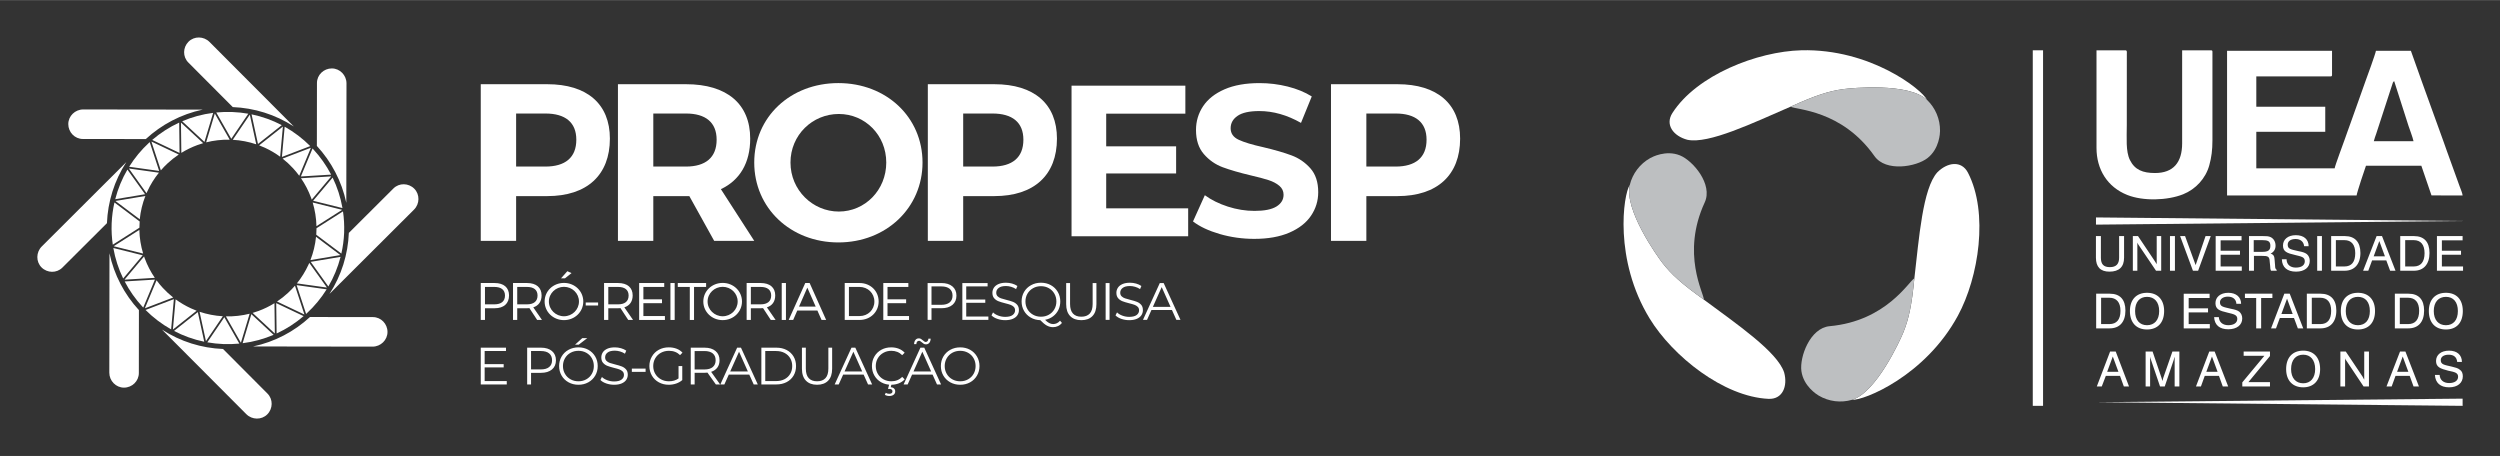
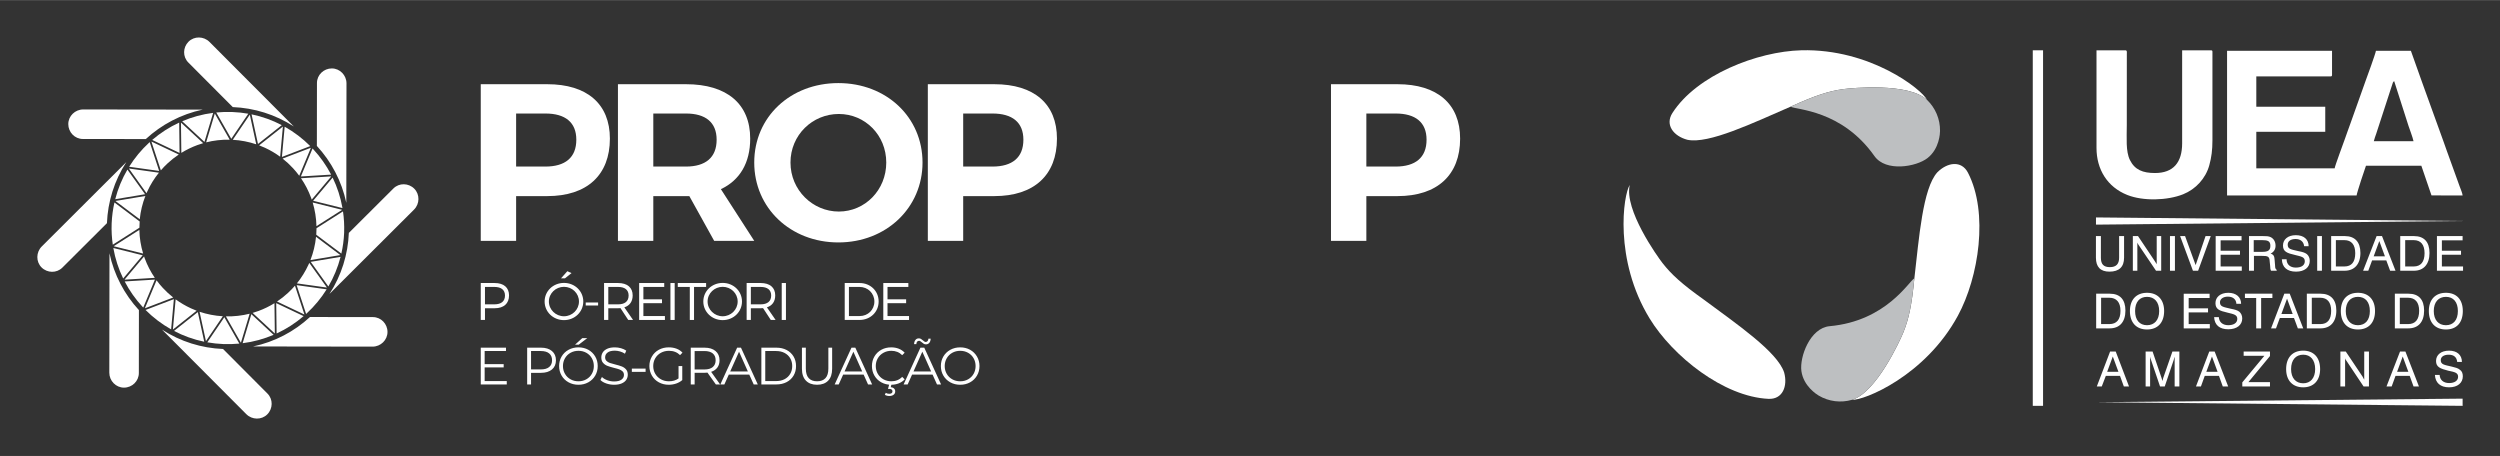
<svg xmlns="http://www.w3.org/2000/svg" xml:space="preserve" width="899px" height="164px" version="1.0" shape-rendering="geometricPrecision" text-rendering="geometricPrecision" image-rendering="optimizeQuality" fill-rule="evenodd" clip-rule="evenodd" viewBox="0 0 1381.56 251.92">
  <rect x="0" y="0" width="1381.56" height="251.92" fill="#333333" stroke="none" />
  <g id="Camada_x0020_1">
    <g id="_2164495101104">
      <rect fill="none" width="1381.56" height="251.92" />
      <g>
        <path fill="white" fill-rule="nonzero" d="M123.44 190.08c2.99,0.11 5.94,0.02 8.83,-0.26l-8.3 -14.56 -9.41 13.86c2.9,0.51 5.86,0.84 8.88,0.96zm5 -128.23c2.99,0.11 5.92,0.43 8.78,0.94l-9.41 13.86 -8.3 -14.54c2.93,-0.29 5.91,-0.38 8.93,-0.26zm10.58 1.28c5.91,1.23 11.52,3.25 16.7,5.97l-13.15 10.41 -3.55 -16.38zm18.3 6.84c5.2,2.91 9.95,6.53 14.13,10.71l-15.65 5.99 1.52 -16.7zm15.4 12.03l0.41 0.43c3.88,4.2 7.2,8.91 9.86,14.01l-16.72 1.02 6.45 -15.46zm11.1 16.08c2.55,5.26 4.4,10.92 5.44,16.85l-16.22 -4.04 10.78 -12.81zm5.73 18.68c0.55,3.77 0.77,7.64 0.63,11.58l0 0.06 0 0.13 0 0.06c-0.17,3.94 -0.69,7.78 -1.53,11.49l-13.87 -10.42 0.06 -1.67 0.01 -0.25 0.06 -1.66 14.64 -9.32zm-127.84 6.57c0.17,-3.94 0.69,-7.77 1.53,-11.49l13.95 10.5 -0.07 1.59 -0.01 0.25 -0.06 1.6 -14.72 9.38c-0.55,-3.77 -0.77,-7.64 -0.63,-11.58l0 -0.06 0.01 -0.13 0 -0.06zm1.97 -13.3c1.49,-5.82 3.78,-11.32 6.73,-16.37l9.76 13.61 -16.49 2.76zm7.69 -17.94c3.04,-4.88 6.72,-9.32 10.92,-13.2l0.44 -0.4 5.22 15.92 -16.58 -2.32zm12.73 -14.81c4.49,-3.85 9.5,-7.08 14.92,-9.59l0.21 16.77 -15.13 -7.18zm16.58 -10.33c5.38,-2.3 11.13,-3.89 17.12,-4.64l-4.82 16.05 -12.3 -11.41zm37.4 -3.5l-0.1 -0.02 -9.35 13.77c4.52,0.25 8.87,1.11 12.97,2.49l-3.52 -16.24zm18.17 6.49l-13.04 10.33c1.09,0.41 2.15,0.85 3.2,1.33 2.98,1.38 5.8,3.04 8.41,4.95l1.51 -16.57 -0.08 -0.04zm15.45 11.7l-15.52 5.94c2.03,1.6 3.92,3.35 5.67,5.24l0.03 0.02c1.24,1.34 2.4,2.76 3.49,4.23l6.4 -15.35 -0.07 -0.08zm11.24 15.79l-16.6 1.01c2.27,3.3 4.13,6.89 5.54,10.7l0.39 1.12 10.72 -12.73 -0.05 -0.1zm5.98 18.43l-16.13 -4.01c1.26,4.16 1.99,8.55 2.09,13.08l14.06 -8.94 -0.02 -0.13zm-79.93 -35.72c1.08,-0.4 2.18,-0.76 3.29,-1.08l-12.19 -11.31 -0.08 0.04 0.21 16.63c2.76,-1.7 5.69,-3.14 8.77,-4.28zm4.94 -1.53c4.17,-1.05 8.53,-1.56 13.02,-1.47l-8.24 -14.44 -4.78 15.91zm-21.24 11.54c1.9,-1.76 3.94,-3.37 6.1,-4.81l-15.01 -7.13 -0.08 0.08 5.19 15.8c1.19,-1.39 2.46,-2.7 3.8,-3.94zm-11.23 15.47c1.69,-3.69 3.83,-7.12 6.35,-10.24l-16.47 -2.3 -0.06 0.09 9.69 13.53 0.49 -1.08zm-4.23 15.5c0.46,-4.51 1.52,-8.82 3.11,-12.87l-16.39 2.74 -0.03 0.12 13.31 10.01zm56.86 68.49c5.99,-0.75 11.74,-2.34 17.11,-4.64l-12.29 -11.41 -4.82 16.05zm18.78 -5.38c5.41,-2.5 10.43,-5.74 14.91,-9.59l-15.13 -7.18 0.22 16.77zm16.29 -10.8l0.44 -0.4c4.19,-3.88 7.87,-8.32 10.92,-13.2l-16.59 -2.31 5.23 15.91zm12.31 -15.17c2.95,-5.05 5.24,-10.54 6.74,-16.37l-16.49 2.76 9.75 13.61zm-118.84 -21.27c1.03,5.93 2.89,11.59 5.44,16.85l10.78 -12.81 -16.22 -4.04zm6.27 18.49c2.65,5.11 5.98,9.81 9.86,14.01l0.4 0.43 6.45 -15.46 -16.71 1.02zm11.54 15.76c4.17,4.18 8.92,7.8 14.13,10.72l1.51 -16.7 -15.64 5.98zm15.73 11.58c5.18,2.72 10.79,4.75 16.7,5.97l-3.56 -16.38 -13.14 10.41zm37 6.41l-0.1 0.01 -8.24 -14.46c4.52,0.1 8.93,-0.41 13.13,-1.47l-4.79 15.92zm18.62 -5.06l-12.19 -11.31c1.12,-0.32 2.21,-0.68 3.29,-1.08 3.08,-1.14 6.02,-2.58 8.78,-4.28l0.21 16.63 -0.09 0.04zm16.32 -10.46l-15.01 -7.13c2.15,-1.44 4.18,-3.04 6.07,-4.79l0.02 -0.02c1.34,-1.24 2.61,-2.55 3.81,-3.94l5.19 15.8 -0.08 0.08zm12.44 -14.87l-16.47 -2.3c2.51,-3.11 4.65,-6.55 6.35,-10.24l0.48 -1.08 9.7 13.53 -0.06 0.09zm7.39 -17.91l-16.39 2.75c1.58,-4.06 2.65,-8.37 3.1,-12.88l13.32 10.01 -0.03 0.12zm-82.46 29.39c1.04,0.48 2.11,0.93 3.19,1.34l-13.03 10.32 -0.08 -0.04 1.5 -16.57c2.62,1.91 5.44,3.58 8.42,4.95zm4.8 1.91c4.07,1.37 8.39,2.23 12.87,2.48l-9.34 13.76 -3.53 -16.24zm-20.27 -13.15c1.76,1.9 3.66,3.66 5.7,5.26l-15.52 5.94 -0.08 -0.08 6.41 -15.35c1.08,1.48 2.25,2.89 3.49,4.23zm-10 -16.3c1.4,3.81 3.27,7.4 5.53,10.7l-16.6 1.01 -0.04 -0.1 10.71 -12.73 0.4 1.12zm-3.01 -15.79c0.11,4.53 0.83,8.92 2.1,13.08l-16.13 -4.01 -0.02 -0.12 14.05 -8.95z" />
-         <path fill="white" d="M171.3 175.13l34.79 0.05c4.48,0 8.05,3.74 8.05,8.21l0 0.01c0,4.47 -3.77,8.1 -8.26,8.1l-66 -0.1c11.97,-2.54 22.76,-8.27 31.42,-16.27zm21.48 -46.48l24.64 -24.56c3.17,-3.17 8.34,-3.05 11.5,0.11l0 0c3.17,3.17 3.06,8.41 -0.11,11.57l-46.74 46.61c6.67,-10.26 10.24,-21.94 10.71,-33.73zm-17.67 -48.05l0.05 -34.79c0,-4.48 3.74,-8.05 8.21,-8.05l0.01 0c4.47,0 8.1,3.78 8.1,8.26l-0.1 66c-2.54,-11.97 -8.27,-22.75 -16.27,-31.42zm-46.48 -21.48l-24.56 -24.64c-3.17,-3.17 -3.05,-8.33 0.11,-11.5l0.01 0c3.16,-3.17 8.4,-3.06 11.57,0.12l46.6 46.73c-10.26,-6.67 -21.94,-10.24 -33.73,-10.71zm-48.05 17.67l-34.79 -0.04c-4.48,-0.01 -8.05,-3.75 -8.05,-8.22l0 0c0,-4.48 3.78,-8.11 8.26,-8.1l66 0.09c-11.97,2.54 -22.75,8.28 -31.42,16.27zm-21.48 46.48l-24.63 24.56c-3.18,3.17 -8.34,3.05 -11.51,-0.11l0 0c-3.17,-3.17 -3.06,-8.4 0.12,-11.57l46.73 -46.61c-6.67,10.26 -10.24,21.94 -10.71,33.73zm17.67 48.05l-0.04 34.79c-0.01,4.48 -3.74,8.05 -8.22,8.05l0 0c-4.48,0 -8.1,-3.77 -8.1,-8.26l0.09 -66c2.54,11.97 8.28,22.76 16.27,31.42zm46.48 21.48l24.56 24.64c3.17,3.17 3.05,8.34 -0.11,11.5l0 0c-3.17,3.17 -8.4,3.06 -11.57,-0.11l-46.6 -46.74c10.25,6.67 21.93,10.24 33.72,10.71z" />
+         <path fill="white" d="M171.3 175.13l34.79 0.05c4.48,0 8.05,3.74 8.05,8.21l0 0.01c0,4.47 -3.77,8.1 -8.26,8.1l-66 -0.1c11.97,-2.54 22.76,-8.27 31.42,-16.27zm21.48 -46.48l24.64 -24.56c3.17,-3.17 8.34,-3.05 11.5,0.11l0 0c3.17,3.17 3.06,8.41 -0.11,11.57l-46.74 46.61c6.67,-10.26 10.24,-21.94 10.71,-33.73zm-17.67 -48.05l0.05 -34.79c0,-4.48 3.74,-8.05 8.21,-8.05l0.01 0c4.47,0 8.1,3.78 8.1,8.26l-0.1 66c-2.54,-11.97 -8.27,-22.75 -16.27,-31.42zm-46.48 -21.48l-24.56 -24.64c-3.17,-3.17 -3.05,-8.33 0.11,-11.5l0.01 0c3.16,-3.17 8.4,-3.06 11.57,0.12l46.6 46.73c-10.26,-6.67 -21.94,-10.24 -33.73,-10.71zm-48.05 17.67l-34.79 -0.04c-4.48,-0.01 -8.05,-3.75 -8.05,-8.22l0 0c0,-4.48 3.78,-8.11 8.26,-8.1l66 0.09c-11.97,2.54 -22.75,8.28 -31.42,16.27m-21.48 46.48l-24.63 24.56c-3.18,3.17 -8.34,3.05 -11.51,-0.11l0 0c-3.17,-3.17 -3.06,-8.4 0.12,-11.57l46.73 -46.61c-6.67,10.26 -10.24,21.94 -10.71,33.73zm17.67 48.05l-0.04 34.79c-0.01,4.48 -3.74,8.05 -8.22,8.05l0 0c-4.48,0 -8.1,-3.77 -8.1,-8.26l0.09 -66c2.54,11.97 8.28,22.76 16.27,31.42zm46.48 21.48l24.56 24.64c3.17,3.17 3.05,8.34 -0.11,11.5l0 0c-3.17,3.17 -8.4,3.06 -11.57,-0.11l-46.6 -46.74c10.25,6.67 21.93,10.24 33.72,10.71z" />
      </g>
      <g>
        <path fill="white" fill-rule="nonzero" d="M1064.91 55.14c-2.77,-5.76 -31.36,-28.39 -69.43,-27.41 -24.39,0.63 -57.86,13.73 -71.28,34.68 -4.2,6.57 0.67,12.76 8.28,14.78 11.76,2.51 36.4,-9.36 57.05,-18.3l0 0c13.65,-6.22 20.99,-8.57 29.04,-9.69 4.55,-0.63 36.23,-3.68 46.34,5.94z" />
        <path fill="#BDBFC1" fill-rule="nonzero" d="M989.53 58.89c2.89,1.78 28.24,1.65 46.33,27.3 6.3,8.94 23.14,5.94 29.32,1.12 6.65,-5.19 6.92,-13.86 6.93,-14.99 0.1,-6.52 -2.56,-12.76 -7.2,-17.18 -10.11,-9.62 -41.79,-6.57 -46.34,-5.94 -8.05,1.12 -15.39,3.47 -29.04,9.69z" />
        <path fill="white" fill-rule="nonzero" d="M900.66 102.15c-3.6,5.27 -8.9,41.34 10.98,73.82 12.74,20.81 40.82,43.25 65.68,44.39 7.78,0.35 10.71,-6.96 8.65,-14.56 -3.7,-11.43 -26.31,-26.84 -44.37,-40.26l0 0c-12.22,-8.7 -17.91,-13.89 -22.91,-20.29 -2.82,-3.63 -21.3,-29.54 -18.03,-43.1z" />
-         <path fill="#BDBFC1" fill-rule="nonzero" d="M941.6 165.54c0.1,-3.39 -12.69,-25.27 0.48,-53.76 4.59,-9.93 -6.43,-23.01 -13.69,-25.96 -7.82,-3.16 -15.47,0.95 -16.45,1.49 -5.7,3.18 -9.77,8.6 -11.28,14.84 -3.27,13.56 15.21,39.47 18.03,43.1 5,6.4 10.69,11.59 22.91,20.29z" />
        <path fill="white" fill-rule="nonzero" d="M1023.5 220.88c6.36,0.48 40.26,-12.96 58.45,-46.42 11.64,-21.43 17.03,-56.98 5.59,-79.07 -3.58,-6.92 -11.38,-5.8 -16.93,-0.21 -8.06,8.92 -10.09,36.2 -12.68,58.55l0 0c-1.43,14.93 -3.07,22.46 -6.12,29.98 -1.73,4.27 -14.93,33.22 -28.31,37.17z" />
        <path fill="#BDBFC1" fill-rule="nonzero" d="M1057.93 153.73c-2.99,1.62 -15.54,23.63 -46.81,26.47 -10.89,0.99 -16.71,17.07 -15.62,24.82 1.16,8.36 8.54,12.93 9.51,13.51 5.6,3.35 12.33,4.16 18.49,2.35 13.38,-3.95 26.58,-32.9 28.31,-37.17 3.05,-7.52 4.69,-15.05 6.12,-29.98z" />
        <path fill="white" d="M1323.08 44.77l7.91 24.71c0.9,2.71 2.17,5.86 2.78,8.48l-21.94 0c0.32,-1.38 0.86,-2.72 1.34,-4.15l8.08 -24.82c0.29,-0.88 0.46,-1.34 0.71,-2.17 0.41,-1.31 0.37,-1.48 1.12,-2.05zm37.82 175.47l-202.61 1.97 202.61 2.01 0 -3.98zm-202.61 -100.14l202.61 1.97 -202.61 2.01 0 -3.98zm0.29 -38.39c0,11.81 5.96,21.59 17.02,25.98 8.78,3.49 22.13,3.08 30.81,-0.37 6.97,-2.78 12.5,-8.74 14.51,-16.08 1.19,-4.35 1.73,-8.27 1.73,-13.86l0 -48.77c0,-0.66 -0.19,-0.86 -0.83,-0.87l-0.04 0 -15.87 0 0 51.37c0,10.59 -4.85,16.45 -15.01,16.45 -6.65,0 -11.14,-1.7 -13.86,-7.2 -2.37,-4.82 -1.72,-12.22 -1.72,-19.35l0.02 -39.27c0.01,-1.08 0.23,-2 -0.89,-2l-15.87 0 0 53.97zm72.15 26.27l71.58 0c0.12,-1.46 4.85,-15.73 5.19,-16.46l30.59 0 5.61 16.41 17.2 0.05c-0.13,-1.48 -1.12,-3.5 -1.63,-5.02l-7.2 -19.93c-0.68,-1.76 -1.27,-3.45 -1.81,-5.11l-10.81 -29.89c-0.64,-1.62 -1.18,-3.24 -1.75,-4.88l-5.38 -15.12 -19.33 0c-0.11,1.28 -5.09,14.99 -5.61,16.33l-8.64 24.26c-0.95,2.78 -1.97,5.28 -2.89,8.08 -0.61,1.85 -5.55,14.92 -5.66,16.27l-43.3 0 0 -20.2 38.1 0 0 -13.86 -38.1 0 0 -16.74 40.99 0c0.66,0 0.86,-0.2 0.86,-0.86l0 -13.28 -58.01 0 0 79.95z" />
        <path fill="white" d="M1158.26 142.35c0,5.1 2.49,7.71 7.46,7.71 5.35,0 8.09,-2.61 8.09,-7.71l0 -11.94 -2.74 0 0 11.94c0,3.48 -1.61,5.22 -5.1,5.22 -3.48,0 -4.97,-1.61 -4.97,-5.22l0 -11.94 -2.74 0 0 11.94zm20.4 7.21l2.49 0 0 -15.54c0.25,0.62 0.5,0.99 0.74,1.36l9.58 14.18 2.86 0 0 -19.15 -2.48 0 0 15.55c-0.25,-0.5 -0.63,-1.12 -1,-1.62l-9.33 -13.93 -2.86 0 0 19.15zm20.52 0l2.74 0 0 -19.15 -2.74 0 0 19.15zm12.69 0l2.86 0 6.97 -19.15 -2.86 0 -5.48 16.04 -5.84 -16.04 -2.74 0 7.09 19.15zm12.56 0l14.44 0 0 -2.36 -11.7 0 0 -6.47 10.7 0 0 -2.24 -10.7 0 0 -5.72 11.57 0 0 -2.36 -14.31 0 0 19.15zm18.42 -19.15l0 19.15 2.73 0 0 -8.21 4.36 0c3.35,0 4.23,0.25 4.35,3.12l0.25 2.48c0,1.12 0.12,1.99 0.5,2.61l3.11 0 0 -0.49c-0.63,-0.38 -0.88,-1 -0.88,-2.24l-0.25 -3.11c-0.12,-2.12 -0.49,-3.11 -2.24,-3.61 1.75,-0.87 2.74,-2.36 2.74,-4.35 0,-2.24 -0.99,-3.86 -2.61,-4.73 -1.24,-0.62 -2.61,-0.62 -4.35,-0.62l-7.71 0zm2.61 2.24l4.73 0c2.98,0 4.47,0.5 4.47,3.11 0,2.61 -1.37,3.36 -4.47,3.36l-4.73 0 0 -6.47zm15.55 10.57c0.12,4.48 2.98,6.84 7.83,6.84 4.73,0 7.59,-2.36 7.59,-5.97 0,-1.62 -0.62,-2.86 -1.62,-3.73 -1.12,-0.87 -2.61,-1.24 -4.6,-1.62 -4.23,-0.99 -5.97,-1.12 -5.97,-3.6 0,-1.87 1.62,-3.12 4.35,-3.12 2.74,0 4.48,1.5 4.73,3.99l2.49 0c0,-3.74 -2.61,-6.1 -7.09,-6.1 -4.36,0 -7.09,2.36 -7.09,5.72 0,3.36 2.24,4.23 6.71,5.23 3.49,0.87 5.35,1.11 5.35,3.48 0,2.11 -1.74,3.48 -4.97,3.48 -3.11,0 -5.1,-1.74 -5.1,-4.6l-2.61 0zm19.52 6.34l2.62 0 0 -19.15 -2.62 0 0 19.15zm7.72 0l7.46 0c5.35,0 8.71,-3.6 8.71,-9.82 0,-6.1 -3.11,-9.33 -8.59,-9.33l-7.58 0 0 19.15zm7.33 -16.91c3.86,0 5.98,2.49 5.98,7.21 0,4.85 -2,7.34 -5.98,7.34l-4.72 0 0 -14.55 4.72 0zm10.33 16.91l2.86 0 2.11 -5.72 7.84 0 2.12 5.72 2.98 0 -7.46 -19.15 -2.99 0 -7.46 19.15zm5.84 -7.96l3.11 -8.45 3.11 8.45 -6.22 0zm14.68 7.96l7.59 0c5.35,0 8.58,-3.6 8.58,-9.82 0,-6.1 -2.98,-9.33 -8.58,-9.33l-7.59 0 0 19.15zm7.46 -16.91c3.86,0 5.98,2.49 5.98,7.21 0,4.85 -2.12,7.34 -5.98,7.34l-4.72 0 0 -14.55 4.72 0zm12.82 16.91l14.43 0 0 -2.36 -11.7 0 0 -6.47 10.58 0 0 -2.24 -10.58 0 0 -5.72 11.45 0 0 -2.36 -14.18 0 0 19.15zm-188.32 31.85l7.46 0c5.47,0 8.71,-3.49 8.71,-9.83 0,-6.1 -2.99,-9.33 -8.59,-9.33l-7.58 0 0 19.16zm7.33 -16.92c3.86,0 6.1,2.49 6.1,7.21 0,4.85 -2.11,7.34 -6.1,7.34l-4.6 0 0 -14.55 4.6 0zm11.32 7.34c0,6.47 3.61,10.2 9.46,10.2 5.84,0 9.45,-3.73 9.45,-10.2 0,-6.35 -3.61,-10.08 -9.45,-10.08 -5.85,0 -9.46,3.73 -9.46,10.08zm2.86 0c0,-4.97 2.49,-7.84 6.6,-7.84 4.1,0 6.71,2.87 6.71,7.84 0,4.97 -2.61,7.83 -6.71,7.83 -4.11,0 -6.6,-2.86 -6.6,-7.83zm26.87 9.58l14.43 0 0 -2.37 -11.69 0 0 -6.47 10.7 0 0 -2.23 -10.7 0 0 -5.73 11.57 0 0 -2.36 -14.31 0 0 19.16zm16.8 -6.22c0.24,4.35 2.98,6.72 7.83,6.72 4.73,0 7.71,-2.37 7.71,-5.97 0,-1.62 -0.62,-2.87 -1.62,-3.74 -1.11,-0.87 -2.73,-1.24 -4.59,-1.61 -4.24,-1 -6.1,-1.13 -6.1,-3.61 0,-1.74 1.74,-3.11 4.35,-3.11 2.86,0 4.6,1.49 4.73,3.98l2.61 0c0,-3.73 -2.74,-6.1 -7.09,-6.1 -4.35,0 -7.09,2.37 -7.09,5.73 0,3.36 2.24,4.22 6.59,5.22 3.61,0.87 5.48,1.24 5.48,3.48 0,2.12 -1.87,3.48 -4.98,3.48 -3.11,0 -5.1,-1.74 -5.22,-4.47l-2.61 0zm23.25 6.22l2.74 0 0 -16.8 6.22 0 0 -2.36 -15.18 0 0 2.36 6.22 0 0 16.8zm8.22 0l2.73 0 2.12 -5.73 7.83 0 2.12 5.73 2.98 0 -7.46 -19.16 -2.99 0 -7.33 19.16zm5.72 -7.96l3.11 -8.46 3.11 8.46 -6.22 0zm14.05 7.96l7.59 0c5.35,0 8.71,-3.49 8.71,-9.83 0,-6.1 -3.11,-9.33 -8.71,-9.33l-7.59 0 0 19.16zm7.47 -16.92c3.85,0 5.97,2.49 5.97,7.21 0,4.85 -1.99,7.34 -5.97,7.34l-4.73 0 0 -14.55 4.73 0zm11.31 7.34c0,6.47 3.61,10.2 9.46,10.2 5.85,0 9.45,-3.73 9.45,-10.2 0,-6.35 -3.6,-10.08 -9.45,-10.08 -5.85,0 -9.46,3.73 -9.46,10.08zm2.74 0c0,-4.97 2.61,-7.84 6.72,-7.84 4.1,0 6.59,2.87 6.59,7.84 0,4.97 -2.49,7.83 -6.59,7.83 -4.11,0 -6.72,-2.86 -6.72,-7.83zm27.12 9.58l7.46 0c5.48,0 8.71,-3.49 8.71,-9.83 0,-6.1 -2.99,-9.33 -8.58,-9.33l-7.59 0 0 19.16zm7.34 -16.92c3.85,0 6.09,2.49 6.09,7.21 0,4.85 -2.11,7.34 -6.09,7.34l-4.6 0 0 -14.55 4.6 0zm11.44 7.34c0,6.47 3.61,10.2 9.45,10.2 5.85,0 9.33,-3.73 9.33,-10.2 0,-6.35 -3.48,-10.08 -9.33,-10.08 -5.84,0 -9.45,3.73 -9.45,10.08zm2.73 0c0,-4.97 2.62,-7.84 6.72,-7.84 4.11,0 6.6,2.87 6.6,7.84 0,4.97 -2.49,7.83 -6.6,7.83 -4.1,0 -6.72,-2.86 -6.72,-7.83zm-186.21 41.67l2.74 0 2.24 -5.85 7.83 0 2.12 5.85 2.86 0 -7.34 -19.28 -3.11 0 -7.34 19.28zm5.72 -8.09l3.11 -8.45 3.11 8.45 -6.22 0zm23.73 -8.33c0.13,0.62 0.25,1.12 0.5,1.74l4.98 14.68 2.61 0 4.97 -14.68c0.13,-0.5 0.25,-1.12 0.5,-1.74l0 16.42 2.61 0 0 -19.28 -3.85 0 -5.1 14.68c-0.13,0.5 -0.25,0.99 -0.38,1.61 -0.12,-0.37 -0.25,-0.99 -0.49,-1.61l-4.98 -14.68 -3.85 0 0 19.28 2.48 0 0 -16.42zm25.35 16.42l2.74 0 2.11 -5.85 7.84 0 2.11 5.85 2.99 0 -7.47 -19.28 -2.98 0 -7.34 19.28zm5.72 -8.09l3.11 -8.45 3.11 8.45 -6.22 0zm19.87 8.09l15.3 0 0 -2.36 -11.94 0 11.94 -14.43 0 -2.49 -14.55 0 0 2.36 11.44 0 -12.19 14.68 0 2.24zm24.23 -9.58c0,6.34 3.61,10.07 9.45,10.07 5.72,0 9.33,-3.73 9.33,-10.07 0,-6.47 -3.61,-10.2 -9.33,-10.2 -5.84,0 -9.45,3.73 -9.45,10.2zm2.74 0c0,-5.1 2.61,-7.96 6.71,-7.96 3.98,0 6.59,2.86 6.59,7.96 0,4.98 -2.61,7.84 -6.59,7.84 -4.1,0 -6.71,-2.86 -6.71,-7.84zm27.24 9.58l2.61 0 0 -15.55c0.12,0.5 0.37,0.99 0.74,1.37l9.46 14.18 2.98 0 0 -19.28 -2.61 0 0 15.55c-0.25,-0.5 -0.62,-1 -0.87,-1.62l-9.33 -13.93 -2.98 0 0 19.28zm25.49 0l2.86 0 2.12 -5.85 7.84 0 2.11 5.85 2.99 0 -7.47 -19.28 -2.98 0 -7.47 19.28zm5.85 -8.09l3.11 -8.45 3.11 8.45 -6.22 0zm20.9 1.74c0.25,4.36 2.98,6.84 7.83,6.84 4.73,0 7.59,-2.48 7.59,-6.09 0,-1.62 -0.5,-2.86 -1.61,-3.61 -1.12,-0.99 -2.62,-1.24 -4.48,-1.74 -4.23,-0.99 -6.1,-1.12 -6.1,-3.61 0,-1.74 1.62,-2.98 4.36,-2.98 2.86,0 4.47,1.37 4.72,3.98l2.61 0c0,-3.86 -2.73,-6.22 -7.09,-6.22 -4.48,0 -7.21,2.36 -7.21,5.72 0,3.36 2.36,4.23 6.72,5.35 3.6,0.75 5.47,1.12 5.47,3.36 0,2.11 -1.87,3.48 -4.98,3.48 -3.11,0 -5.09,-1.74 -5.22,-4.48l-2.61 0z" />
        <polygon fill="white" points="1123.36,27.74 1129.04,27.74 1129.04,224.22 1123.36,224.22 " />
      </g>
      <g>
-         <path fill="white" fill-rule="nonzero" d="M520.23 156.36c2.6,0 4.64,0.62 6.11,1.86 1.47,1.24 2.21,2.94 2.21,5.11 0,2.17 -0.74,3.88 -2.21,5.11 -1.47,1.23 -3.51,1.84 -6.11,1.84l-5.46 0 0 6.43 -2.15 0 0 -20.35 7.61 0zm-0.05 12.03c2.01,0 3.55,-0.44 4.62,-1.32 1.06,-0.88 1.6,-2.13 1.6,-3.74 0,-1.64 -0.54,-2.91 -1.6,-3.79 -1.07,-0.88 -2.61,-1.32 -4.62,-1.32l-5.41 0 0 10.17 5.41 0zm26.02 6.46l0 1.86 -14.39 0 0 -20.35 13.96 0 0 1.86 -11.81 0 0 7.24 10.53 0 0 1.83 -10.53 0 0 7.56 12.24 0zm9.29 2.03c-1.52,0 -2.97,-0.24 -4.35,-0.73 -1.39,-0.48 -2.46,-1.12 -3.21,-1.91l0.84 -1.66c0.74,0.74 1.71,1.33 2.94,1.79 1.22,0.45 2.48,0.68 3.78,0.68 1.82,0 3.18,-0.33 4.09,-1 0.91,-0.67 1.37,-1.54 1.37,-2.6 0,-0.82 -0.25,-1.47 -0.74,-1.95 -0.5,-0.49 -1.1,-0.86 -1.82,-1.12 -0.72,-0.26 -1.71,-0.55 -2.99,-0.86 -1.53,-0.39 -2.75,-0.76 -3.66,-1.12 -0.92,-0.36 -1.7,-0.9 -2.35,-1.64 -0.65,-0.74 -0.97,-1.74 -0.97,-2.99 0,-1.03 0.27,-1.97 0.81,-2.81 0.55,-0.84 1.38,-1.52 2.51,-2.02 1.12,-0.5 2.51,-0.76 4.18,-0.76 1.16,0 2.3,0.16 3.42,0.48 1.11,0.32 2.08,0.76 2.89,1.33l-0.73 1.71c-0.85,-0.56 -1.76,-0.98 -2.73,-1.26 -0.97,-0.29 -1.92,-0.43 -2.85,-0.43 -1.78,0 -3.13,0.35 -4.02,1.04 -0.91,0.68 -1.36,1.57 -1.36,2.66 0,0.81 0.25,1.46 0.74,1.96 0.5,0.49 1.12,0.87 1.86,1.13 0.75,0.26 1.75,0.55 3.01,0.86 1.5,0.37 2.7,0.73 3.62,1.09 0.92,0.36 1.7,0.9 2.34,1.63 0.64,0.72 0.96,1.71 0.96,2.95 0,1.03 -0.27,1.96 -0.83,2.8 -0.55,0.85 -1.4,1.52 -2.54,2.01 -1.14,0.5 -2.55,0.74 -4.21,0.74zm31.37 1.54c-0.62,0.76 -1.35,1.34 -2.2,1.73 -0.84,0.4 -1.75,0.6 -2.74,0.6 -1.2,0 -2.34,-0.3 -3.42,-0.89 -1.07,-0.59 -2.28,-1.58 -3.62,-2.98 -1.95,-0.06 -3.72,-0.54 -5.29,-1.45 -1.57,-0.91 -2.8,-2.14 -3.69,-3.69 -0.89,-1.55 -1.34,-3.29 -1.34,-5.21 0,-1.95 0.46,-3.72 1.38,-5.29 0.92,-1.57 2.2,-2.8 3.84,-3.7 1.64,-0.91 3.46,-1.36 5.48,-1.36 2.01,0 3.83,0.45 5.45,1.34 1.62,0.89 2.89,2.13 3.82,3.71 0.94,1.58 1.4,3.35 1.4,5.3 0,1.71 -0.35,3.27 -1.06,4.7 -0.71,1.42 -1.7,2.61 -2.97,3.56 -1.27,0.95 -2.72,1.58 -4.37,1.89 1.49,1.57 2.96,2.35 4.42,2.35 1.51,0 2.8,-0.62 3.86,-1.86l1.05 1.25zm-20.18 -11.89c0,1.59 0.38,3.02 1.12,4.3 0.75,1.29 1.78,2.29 3.09,3.03 1.3,0.74 2.76,1.1 4.37,1.1 1.61,0 3.06,-0.36 4.36,-1.1 1.3,-0.74 2.32,-1.74 3.05,-3.03 0.74,-1.28 1.11,-2.71 1.11,-4.3 0,-1.59 -0.37,-3.02 -1.11,-4.3 -0.73,-1.28 -1.75,-2.29 -3.05,-3.02 -1.3,-0.74 -2.75,-1.11 -4.36,-1.11 -1.61,0 -3.07,0.37 -4.37,1.11 -1.31,0.73 -2.34,1.74 -3.09,3.02 -0.74,1.28 -1.12,2.71 -1.12,4.3zm30.88 10.35c-2.63,0 -4.68,-0.75 -6.16,-2.27 -1.47,-1.51 -2.21,-3.71 -2.21,-6.59l0 -11.66 2.15 0 0 11.57c0,2.36 0.54,4.13 1.6,5.29 1.07,1.16 2.61,1.74 4.62,1.74 2.04,0 3.59,-0.58 4.66,-1.74 1.06,-1.16 1.6,-2.93 1.6,-5.29l0 -11.57 2.09 0 0 11.66c0,2.88 -0.73,5.08 -2.2,6.59 -1.46,1.52 -3.51,2.27 -6.15,2.27zm13.44 -20.52l2.16 0 0 20.35 -2.16 0 0 -20.35zm13.01 20.52c-1.51,0 -2.96,-0.24 -4.35,-0.73 -1.38,-0.48 -2.46,-1.12 -3.21,-1.91l0.84 -1.66c0.74,0.74 1.72,1.33 2.94,1.79 1.22,0.45 2.48,0.68 3.78,0.68 1.82,0 3.19,-0.33 4.1,-1 0.91,-0.67 1.36,-1.54 1.36,-2.6 0,-0.82 -0.24,-1.47 -0.74,-1.95 -0.49,-0.49 -1.1,-0.86 -1.82,-1.12 -0.71,-0.26 -1.71,-0.55 -2.99,-0.86 -1.53,-0.39 -2.75,-0.76 -3.66,-1.12 -0.91,-0.36 -1.7,-0.9 -2.34,-1.64 -0.65,-0.74 -0.98,-1.74 -0.98,-2.99 0,-1.03 0.27,-1.97 0.82,-2.81 0.54,-0.84 1.37,-1.52 2.5,-2.02 1.12,-0.5 2.52,-0.76 4.18,-0.76 1.17,0 2.31,0.16 3.42,0.48 1.11,0.32 2.08,0.76 2.89,1.33l-0.73 1.71c-0.85,-0.56 -1.76,-0.98 -2.73,-1.26 -0.97,-0.29 -1.92,-0.43 -2.85,-0.43 -1.78,0 -3.12,0.35 -4.02,1.04 -0.9,0.68 -1.36,1.57 -1.36,2.66 0,0.81 0.25,1.46 0.75,1.96 0.49,0.49 1.11,0.87 1.86,1.13 0.74,0.26 1.75,0.55 3.01,0.86 1.49,0.37 2.69,0.73 3.61,1.09 0.93,0.36 1.7,0.9 2.35,1.63 0.64,0.72 0.95,1.71 0.95,2.95 0,1.03 -0.27,1.96 -0.82,2.8 -0.56,0.85 -1.4,1.52 -2.55,2.01 -1.14,0.5 -2.55,0.74 -4.21,0.74zm23.64 -5.61l-11.34 0 -2.44 5.44 -2.24 0 9.3 -20.35 2.13 0 9.3 20.35 -2.27 0 -2.44 -5.44zm-0.78 -1.74l-4.89 -10.93 -4.88 10.93 9.77 0z" />
        <g>
          <path fill="white" fill-rule="nonzero" d="M273.35 156.35l-7.67 0 0 20.41 2.33 0 0 -6.47 5.34 0c5.05,0 7.96,-2.6 7.96,-7.09 0,-4.34 -2.91,-6.85 -7.96,-6.85zm-0.09 11.78l-5.25 0 0 -9.62 5.25 0c3.68,0 5.81,1.63 5.81,4.75 0,3.21 -2.13,4.87 -5.81,4.87z" />
-           <path fill="white" fill-rule="nonzero" d="M299.51 176.76l-4.81 -6.97c2.94,-0.93 4.6,-3.23 4.6,-6.59 0,-4.34 -2.94,-6.85 -8.05,-6.85l-7.75 0 0 20.41 2.33 0 0 -6.47 5.42 0c0.47,0 0.91,-0.03 1.32,-0.06l4.28 6.53 2.66 0zm-13.68 -8.63l0 -9.62 5.42 0c3.71,0 5.81,1.63 5.81,4.75 0,3.21 -2.1,4.87 -5.81,4.87l-5.42 0z" />
          <path fill="white" fill-rule="nonzero" d="M313.53 149.82l-3.5 3.94 2.19 0 3.62 -2.89 -2.31 -1.05zm-1.86 6.47c-5.98,0 -10.7,4.52 -10.7,10.27 0,5.74 4.72,10.29 10.7,10.29 5.95,0 10.67,-4.55 10.67,-10.29 0,-5.75 -4.72,-10.27 -10.67,-10.27zm0 2.16c4.55,0 8.28,3.59 8.28,8.11 0,4.52 -3.73,8.16 -8.28,8.16 -4.55,0 -8.34,-3.64 -8.34,-8.16 0,-4.52 3.79,-8.11 8.34,-8.11z" />
          <polygon fill="white" fill-rule="nonzero" points="323.68,167.11 323.68,168.77 330.53,168.77 330.53,167.11 " />
          <path fill="white" fill-rule="nonzero" d="M349.84 176.76l-4.82 -6.97c2.95,-0.93 4.61,-3.23 4.61,-6.59 0,-4.34 -2.95,-6.85 -8.05,-6.85l-7.76 0 0 20.41 2.34 0 0 -6.47 5.42 0c0.47,0 0.91,-0.03 1.31,-0.06l4.29 6.53 2.66 0zm-13.68 -8.63l0 -9.62 5.42 0c3.71,0 5.81,1.63 5.81,4.75 0,3.21 -2.1,4.87 -5.81,4.87l-5.42 0z" />
          <polygon fill="white" fill-rule="nonzero" points="353.21,156.35 353.21,176.76 367.45,176.76 367.45,174.6 355.55,174.6 355.55,167.49 365.84,167.49 365.84,165.36 355.55,165.36 355.55,158.51 367.07,158.51 367.07,156.35 " />
          <polygon fill="white" fill-rule="nonzero" points="370.5,156.35 370.5,176.76 372.84,176.76 372.84,156.35 " />
          <polygon fill="white" fill-rule="nonzero" points="374.56,156.35 374.56,158.51 381.2,158.51 381.2,176.76 383.54,176.76 383.54,158.51 390.21,158.51 390.21,156.35 " />
          <path fill="white" fill-rule="nonzero" d="M399.37 156.29c-5.98,0 -10.7,4.52 -10.7,10.27 0,5.74 4.72,10.29 10.7,10.29 5.95,0 10.67,-4.55 10.67,-10.29 0,-5.75 -4.72,-10.27 -10.67,-10.27zm0 2.16c4.55,0 8.28,3.59 8.28,8.11 0,4.52 -3.73,8.16 -8.28,8.16 -4.55,0 -8.34,-3.64 -8.34,-8.16 0,-4.52 3.79,-8.11 8.34,-8.11z" />
          <path fill="white" fill-rule="nonzero" d="M428.62 176.76l-4.81 -6.97c2.94,-0.93 4.6,-3.23 4.6,-6.59 0,-4.34 -2.94,-6.85 -8.05,-6.85l-7.75 0 0 20.41 2.33 0 0 -6.47 5.42 0c0.47,0 0.91,-0.03 1.32,-0.06l4.28 6.53 2.66 0zm-13.68 -8.63l0 -9.62 5.42 0c3.71,0 5.81,1.63 5.81,4.75 0,3.21 -2.1,4.87 -5.81,4.87l-5.42 0z" />
          <polygon fill="white" fill-rule="nonzero" points="432,156.35 432,176.76 434.33,176.76 434.33,156.35 " />
-           <path fill="white" fill-rule="nonzero" d="M454.01 176.76l2.54 0 -9.13 -20.41 -2.42 0 -9.16 20.41 2.48 0 2.28 -5.22 11.1 0 2.31 5.22zm-12.45 -7.37l4.58 -10.5 4.63 10.5 -9.21 0z" />
          <path fill="white" fill-rule="nonzero" d="M475.06 156.35l-8.25 0 0 20.41 8.17 0c6,0 10.58,-4.4 10.58,-10.2 0,-5.81 -4.55,-10.21 -10.5,-10.21zm0.03 18.25l-5.95 0 0 -16.09 5.86 0c4.59,0 8.2,3.47 8.2,8.08 0,4.57 -3.56,8.01 -8.11,8.01z" />
          <polygon fill="white" fill-rule="nonzero" points="488.13,156.35 488.13,176.76 502.36,176.76 502.36,174.6 490.46,174.6 490.46,167.49 500.75,167.49 500.75,165.36 490.46,165.36 490.46,158.51 501.98,158.51 501.98,156.35 " />
        </g>
        <path fill="white" fill-rule="nonzero" d="M280.05 210.53l0 1.86 -14.37 0 0 -20.32 13.94 0 0 1.86 -11.79 0 0 7.23 10.51 0 0 1.83 -10.51 0 0 7.54 12.22 0zm18.88 -18.46c2.59,0 4.62,0.62 6.09,1.86 1.47,1.24 2.21,2.94 2.21,5.11 0,2.17 -0.74,3.86 -2.21,5.09 -1.47,1.23 -3.5,1.85 -6.09,1.85l-5.46 0 0 6.41 -2.15 0 0 -20.32 7.61 0zm-0.06 12.02c2.01,0 3.55,-0.44 4.61,-1.32 1.07,-0.88 1.6,-2.12 1.6,-3.73 0,-1.65 -0.53,-2.91 -1.6,-3.79 -1.06,-0.88 -2.6,-1.32 -4.61,-1.32l-5.4 0 0 10.16 5.4 0zm20.79 8.48c-2.01,0 -3.84,-0.45 -5.47,-1.35 -1.64,-0.9 -2.91,-2.14 -3.83,-3.71 -0.92,-1.56 -1.38,-3.32 -1.38,-5.28 0,-1.95 0.46,-3.71 1.38,-5.28 0.92,-1.57 2.19,-2.8 3.83,-3.7 1.63,-0.9 3.46,-1.35 5.47,-1.35 2.01,0 3.83,0.44 5.44,1.33 1.62,0.89 2.89,2.13 3.82,3.71 0.93,1.57 1.39,3.34 1.39,5.29 0,1.96 -0.46,3.72 -1.39,5.3 -0.93,1.58 -2.2,2.81 -3.82,3.7 -1.61,0.89 -3.43,1.34 -5.44,1.34zm0 -1.92c1.61,0 3.06,-0.36 4.35,-1.09 1.3,-0.72 2.32,-1.73 3.05,-3.02 0.74,-1.28 1.11,-2.72 1.11,-4.31 0,-1.58 -0.37,-3.02 -1.11,-4.31 -0.73,-1.29 -1.75,-2.29 -3.05,-3.02 -1.29,-0.72 -2.74,-1.09 -4.35,-1.09 -1.6,0 -3.06,0.37 -4.37,1.09 -1.3,0.73 -2.33,1.73 -3.07,3.02 -0.75,1.29 -1.12,2.73 -1.12,4.31 0,1.59 0.37,3.03 1.12,4.31 0.74,1.29 1.77,2.3 3.07,3.02 1.31,0.73 2.77,1.09 4.37,1.09zm2.09 -23.83l2.76 0 -4.7 3.6 -2.04 0 3.98 -3.6zm17.6 25.75c-1.51,0 -2.96,-0.25 -4.34,-0.73 -1.38,-0.48 -2.45,-1.12 -3.21,-1.91l0.84 -1.66c0.74,0.74 1.72,1.33 2.94,1.78 1.22,0.46 2.47,0.69 3.77,0.69 1.82,0 3.18,-0.34 4.09,-1 0.91,-0.67 1.37,-1.54 1.37,-2.6 0,-0.81 -0.25,-1.46 -0.74,-1.95 -0.5,-0.48 -1.1,-0.85 -1.82,-1.11 -0.71,-0.27 -1.71,-0.55 -2.99,-0.86 -1.53,-0.39 -2.74,-0.76 -3.65,-1.12 -0.91,-0.36 -1.69,-0.9 -2.34,-1.64 -0.65,-0.73 -0.97,-1.73 -0.97,-2.99 0,-1.02 0.27,-1.96 0.81,-2.8 0.54,-0.84 1.37,-1.51 2.5,-2.02 1.12,-0.5 2.51,-0.75 4.18,-0.75 1.16,0 2.29,0.16 3.41,0.48 1.11,0.32 2.07,0.76 2.88,1.32l-0.72 1.71c-0.85,-0.56 -1.76,-0.98 -2.73,-1.26 -0.97,-0.28 -1.92,-0.42 -2.84,-0.42 -1.79,0 -3.13,0.34 -4.02,1.03 -0.91,0.68 -1.36,1.57 -1.36,2.65 0,0.82 0.25,1.47 0.75,1.96 0.49,0.5 1.11,0.87 1.85,1.14 0.75,0.26 1.75,0.54 3.01,0.85 1.49,0.37 2.69,0.73 3.61,1.09 0.92,0.36 1.7,0.9 2.34,1.63 0.64,0.72 0.96,1.7 0.96,2.94 0,1.03 -0.28,1.96 -0.83,2.8 -0.55,0.85 -1.4,1.51 -2.54,2.01 -1.14,0.49 -2.55,0.74 -4.21,0.74zm9.82 -8.94l7.6 0 0 1.8 -7.6 0 0 -1.8zm25.81 -1.4l2.06 0 0 7.75c-0.95,0.83 -2.07,1.47 -3.37,1.92 -1.29,0.44 -2.66,0.67 -4.09,0.67 -2.03,0 -3.86,-0.45 -5.48,-1.34 -1.63,-0.89 -2.91,-2.12 -3.83,-3.7 -0.93,-1.58 -1.4,-3.34 -1.4,-5.3 0,-1.95 0.47,-3.72 1.4,-5.29 0.92,-1.58 2.2,-2.82 3.83,-3.71 1.62,-0.89 3.46,-1.33 5.51,-1.33 1.55,0 2.97,0.25 4.27,0.74 1.3,0.49 2.39,1.22 3.28,2.19l-1.34 1.36c-1.6,-1.58 -3.64,-2.38 -6.12,-2.38 -1.64,0 -3.13,0.37 -4.46,1.09 -1.32,0.73 -2.36,1.73 -3.12,3.02 -0.75,1.29 -1.13,2.73 -1.13,4.31 0,1.59 0.38,3.02 1.13,4.3 0.76,1.28 1.79,2.28 3.11,3.02 1.32,0.73 2.8,1.1 4.44,1.1 2.09,0 3.86,-0.52 5.31,-1.57l0 -6.85zm20.62 10.16l-4.64 -6.53c-0.53,0.06 -1.07,0.09 -1.63,0.09l-5.46 0 0 6.44 -2.14 0 0 -20.32 7.6 0c2.59,0 4.63,0.62 6.1,1.86 1.47,1.24 2.2,2.94 2.2,5.11 0,1.59 -0.4,2.93 -1.2,4.02 -0.8,1.09 -1.95,1.88 -3.44,2.37l4.96 6.96 -2.35 0zm-6.33 -8.27c2.01,0 3.55,-0.45 4.62,-1.33 1.06,-0.9 1.59,-2.14 1.59,-3.75 0,-1.65 -0.53,-2.91 -1.59,-3.79 -1.07,-0.88 -2.61,-1.32 -4.62,-1.32l-5.4 0 0 10.19 5.4 0zm24.8 2.84l-11.32 0 -2.44 5.43 -2.23 0 9.28 -20.32 2.12 0 9.29 20.32 -2.26 0 -2.44 -5.43zm-0.78 -1.74l-4.88 -10.91 -4.88 10.91 9.76 0zm7.46 -13.15l8.28 0c2.15,0 4.04,0.43 5.69,1.29 1.64,0.87 2.92,2.07 3.83,3.6 0.91,1.54 1.36,3.3 1.36,5.27 0,1.98 -0.45,3.73 -1.36,5.27 -0.91,1.54 -2.19,2.74 -3.83,3.6 -1.65,0.86 -3.54,1.29 -5.69,1.29l-8.28 0 0 -20.32zm8.16 18.46c1.78,0 3.34,-0.35 4.68,-1.05 1.33,-0.71 2.37,-1.69 3.1,-2.94 0.74,-1.24 1.11,-2.68 1.11,-4.31 0,-1.62 -0.37,-3.06 -1.11,-4.31 -0.73,-1.25 -1.77,-2.22 -3.1,-2.93 -1.34,-0.71 -2.9,-1.06 -4.68,-1.06l-6.01 0 0 16.6 6.01 0zm22.62 2.04c-2.63,0 -4.68,-0.76 -6.15,-2.27 -1.47,-1.51 -2.21,-3.7 -2.21,-6.59l0 -11.64 2.15 0 0 11.56c0,2.36 0.53,4.12 1.6,5.28 1.06,1.16 2.6,1.74 4.61,1.74 2.03,0 3.58,-0.58 4.65,-1.74 1.06,-1.16 1.59,-2.92 1.59,-5.28l0 -11.56 2.09 0 0 11.64c0,2.89 -0.73,5.08 -2.19,6.59 -1.46,1.51 -3.51,2.27 -6.14,2.27zm25.73 -5.61l-11.32 0 -2.44 5.43 -2.24 0 9.29 -20.32 2.12 0 9.29 20.32 -2.26 0 -2.44 -5.43zm-0.79 -1.74l-4.87 -10.91 -4.88 10.91 9.75 0zm16 7.35c-2.01,0 -3.82,-0.45 -5.44,-1.34 -1.61,-0.89 -2.88,-2.12 -3.8,-3.7 -0.92,-1.58 -1.38,-3.34 -1.38,-5.3 0,-1.95 0.46,-3.72 1.38,-5.29 0.92,-1.58 2.19,-2.82 3.82,-3.71 1.62,-0.89 3.44,-1.33 5.45,-1.33 1.51,0 2.91,0.25 4.18,0.75 1.28,0.51 2.37,1.24 3.26,2.21l-1.37 1.36c-1.59,-1.6 -3.59,-2.41 -6.01,-2.41 -1.6,0 -3.06,0.37 -4.38,1.11 -1.32,0.73 -2.35,1.74 -3.09,3.02 -0.75,1.27 -1.12,2.71 -1.12,4.29 0,1.59 0.37,3.02 1.12,4.3 0.74,1.28 1.77,2.28 3.09,3.02 1.32,0.73 2.78,1.1 4.38,1.1 2.44,0 4.44,-0.81 6.01,-2.44l1.37 1.37c-0.89,0.97 -1.98,1.7 -3.27,2.22 -1.29,0.51 -2.69,0.77 -4.2,0.77zm-1.04 6.21c-0.95,0 -1.76,-0.22 -2.44,-0.67l0.5 -1.1c0.56,0.37 1.19,0.55 1.91,0.55 0.58,0 1.03,-0.12 1.34,-0.35 0.31,-0.23 0.46,-0.57 0.46,-1.02 0,-0.4 -0.15,-0.73 -0.45,-0.97 -0.3,-0.24 -0.75,-0.36 -1.35,-0.36l-0.67 0 0.7 -2.64 1.25 0 -0.44 1.68c0.8,0.08 1.41,0.33 1.83,0.74 0.43,0.42 0.64,0.95 0.64,1.61 0,0.78 -0.3,1.39 -0.9,1.85 -0.6,0.45 -1.39,0.68 -2.38,0.68zm23.93 -11.82l-11.32 0 -2.44 5.43 -2.24 0 9.29 -20.32 2.12 0 9.29 20.32 -2.26 0 -2.44 -5.43zm-0.79 -1.74l-4.87 -10.91 -4.88 10.91 9.75 0zm-2.87 -14.98c-0.44,0 -0.84,-0.1 -1.19,-0.3 -0.35,-0.2 -0.72,-0.49 -1.13,-0.86 -0.35,-0.29 -0.63,-0.5 -0.83,-0.62 -0.2,-0.13 -0.42,-0.19 -0.65,-0.19 -0.45,0 -0.81,0.17 -1.08,0.49 -0.27,0.33 -0.41,0.79 -0.43,1.37l-1.25 0c0.04,-0.97 0.29,-1.74 0.75,-2.32 0.47,-0.59 1.09,-0.88 1.86,-0.88 0.45,0 0.84,0.1 1.18,0.29 0.34,0.2 0.73,0.49 1.17,0.88 0.31,0.27 0.57,0.47 0.79,0.6 0.21,0.14 0.43,0.21 0.66,0.21 0.43,0 0.78,-0.16 1.05,-0.48 0.27,-0.32 0.43,-0.76 0.46,-1.32l1.25 0c-0.04,0.95 -0.29,1.71 -0.75,2.28 -0.47,0.57 -1.09,0.85 -1.86,0.85zm18.93 22.33c-2.01,0 -3.83,-0.45 -5.47,-1.35 -1.63,-0.9 -2.91,-2.14 -3.83,-3.71 -0.92,-1.56 -1.38,-3.32 -1.38,-5.28 0,-1.95 0.46,-3.71 1.38,-5.28 0.92,-1.57 2.2,-2.8 3.83,-3.7 1.64,-0.9 3.46,-1.35 5.47,-1.35 2.01,0 3.83,0.44 5.45,1.33 1.61,0.89 2.88,2.13 3.81,3.71 0.93,1.57 1.4,3.34 1.4,5.29 0,1.96 -0.47,3.72 -1.4,5.3 -0.93,1.58 -2.2,2.81 -3.81,3.7 -1.62,0.89 -3.44,1.34 -5.45,1.34zm0 -1.92c1.61,0 3.06,-0.36 4.36,-1.09 1.29,-0.72 2.31,-1.73 3.05,-3.02 0.73,-1.28 1.1,-2.72 1.1,-4.31 0,-1.58 -0.37,-3.02 -1.1,-4.31 -0.74,-1.29 -1.76,-2.29 -3.05,-3.02 -1.3,-0.72 -2.75,-1.09 -4.36,-1.09 -1.6,0 -3.06,0.37 -4.37,1.09 -1.3,0.73 -2.33,1.73 -3.07,3.02 -0.75,1.29 -1.12,2.73 -1.12,4.31 0,1.59 0.37,3.03 1.12,4.31 0.74,1.29 1.77,2.3 3.07,3.02 1.31,0.73 2.77,1.09 4.37,1.09z" />
      </g>
      <g>
        <path fill="white" fill-rule="nonzero" d="M302.42 46.48l-36.74 0 0 86.57 19.54 0 0 -24.73 17.2 0c22.01,0 34.62,-11.63 34.62,-31.78 0,-19.17 -12.61,-30.06 -34.62,-30.06zm-1 45.51l-16.2 0 0 -29.31 16.2 0c10.89,0 17.07,4.82 17.07,14.47 0,9.9 -6.18,14.84 -17.07,14.84z" />
        <path fill="white" fill-rule="nonzero" d="M549.47 46.48l-36.73 0 0 86.57 19.54 0 0 -24.73 17.19 0c22.02,0 34.63,-11.63 34.63,-31.78 0,-19.17 -12.61,-30.06 -34.63,-30.06zm-0.99 45.51l-16.2 0 0 -29.31 16.2 0c10.89,0 17.07,4.82 17.07,14.47 0,9.9 -6.18,14.84 -17.07,14.84z" />
        <path fill="white" fill-rule="nonzero" d="M772.28 46.48l-36.74 0 0 86.57 19.54 0 0 -24.73 17.2 0c22.01,0 34.62,-11.63 34.62,-31.78 0,-19.17 -12.61,-30.06 -34.62,-30.06zm-1 45.51l-16.2 0 0 -29.31 16.2 0c10.89,0 17.07,4.82 17.07,14.47 0,9.9 -6.18,14.84 -17.07,14.84z" />
        <path fill="white" fill-rule="nonzero" d="M416.81 133.05l-18.43 -28.57c10.51,-4.94 16.2,-14.59 16.2,-27.94 0,-19.17 -12.86,-30.06 -35.49,-30.06l-37.6 0 0 86.57 19.54 0 0 -24.73 18.06 0 1.85 0 13.73 24.73 22.14 0zm-55.78 -70.37l18.06 0c10.76,0 16.94,4.82 16.94,14.47 0,9.9 -6.18,14.84 -16.94,14.84l-18.06 0 0 -29.31z" />
        <path fill="white" fill-rule="nonzero" d="M463.31 45.86c-26.47,0 -46.5,18.68 -46.5,43.91 0,25.1 20.03,44.15 46.5,44.15 26.46,0 46.5,-19.17 46.5,-44.15 0,-25.11 -20.04,-43.91 -46.5,-43.91zm0.24 17.07c14.47,0 26.22,11.63 26.22,26.84 0,15.21 -11.75,27.08 -26.22,27.08 -14.46,0 -26.71,-11.87 -26.71,-27.08 0,-15.21 12.12,-26.84 26.71,-26.84z" />
-         <path fill="white" fill-rule="nonzero" d="M656.61 115.07l0 15.45 -64.45 0 0 -83.23 62.9 0 0 15.46 -43.75 0 0 18.07 38.64 0 0 14.98 -38.64 0 0 19.27 45.3 0zm36.55 16.88c-6.58,0 -12.94,-0.89 -19.08,-2.67 -6.15,-1.79 -11.08,-4.11 -14.8,-6.96l6.54 -14.5c3.56,2.61 7.8,4.71 12.72,6.3 4.91,1.58 9.83,2.37 14.74,2.37 5.47,0 9.51,-0.81 12.13,-2.43 2.61,-1.63 3.92,-3.79 3.92,-6.48 0,-1.99 -0.77,-3.63 -2.32,-4.94 -1.54,-1.31 -3.52,-2.36 -5.94,-3.15 -2.42,-0.79 -5.69,-1.66 -9.81,-2.61 -6.34,-1.51 -11.53,-3.02 -15.58,-4.52 -4.04,-1.51 -7.51,-3.93 -10.4,-7.26 -2.89,-3.33 -4.34,-7.77 -4.34,-13.31 0,-4.84 1.31,-9.22 3.92,-13.14 2.62,-3.93 6.56,-7.04 11.83,-9.34 5.28,-2.3 11.72,-3.44 19.33,-3.44 5.31,0 10.5,0.63 15.57,1.9 5.07,1.27 9.52,3.09 13.32,5.47l-5.95 14.62c-7.69,-4.36 -15.37,-6.54 -23.06,-6.54 -5.39,0 -9.38,0.87 -11.95,2.62 -2.58,1.74 -3.87,4.04 -3.87,6.89 0,2.86 1.49,4.98 4.46,6.36 2.97,1.39 7.51,2.76 13.62,4.11 6.34,1.5 11.53,3.01 15.57,4.52 4.05,1.5 7.51,3.88 10.41,7.13 2.89,3.25 4.34,7.65 4.34,13.2 0,4.76 -1.33,9.1 -3.99,13.02 -2.65,3.92 -6.63,7.03 -11.95,9.33 -5.31,2.3 -11.77,3.45 -19.38,3.45z" />
      </g>
    </g>
  </g>
</svg>